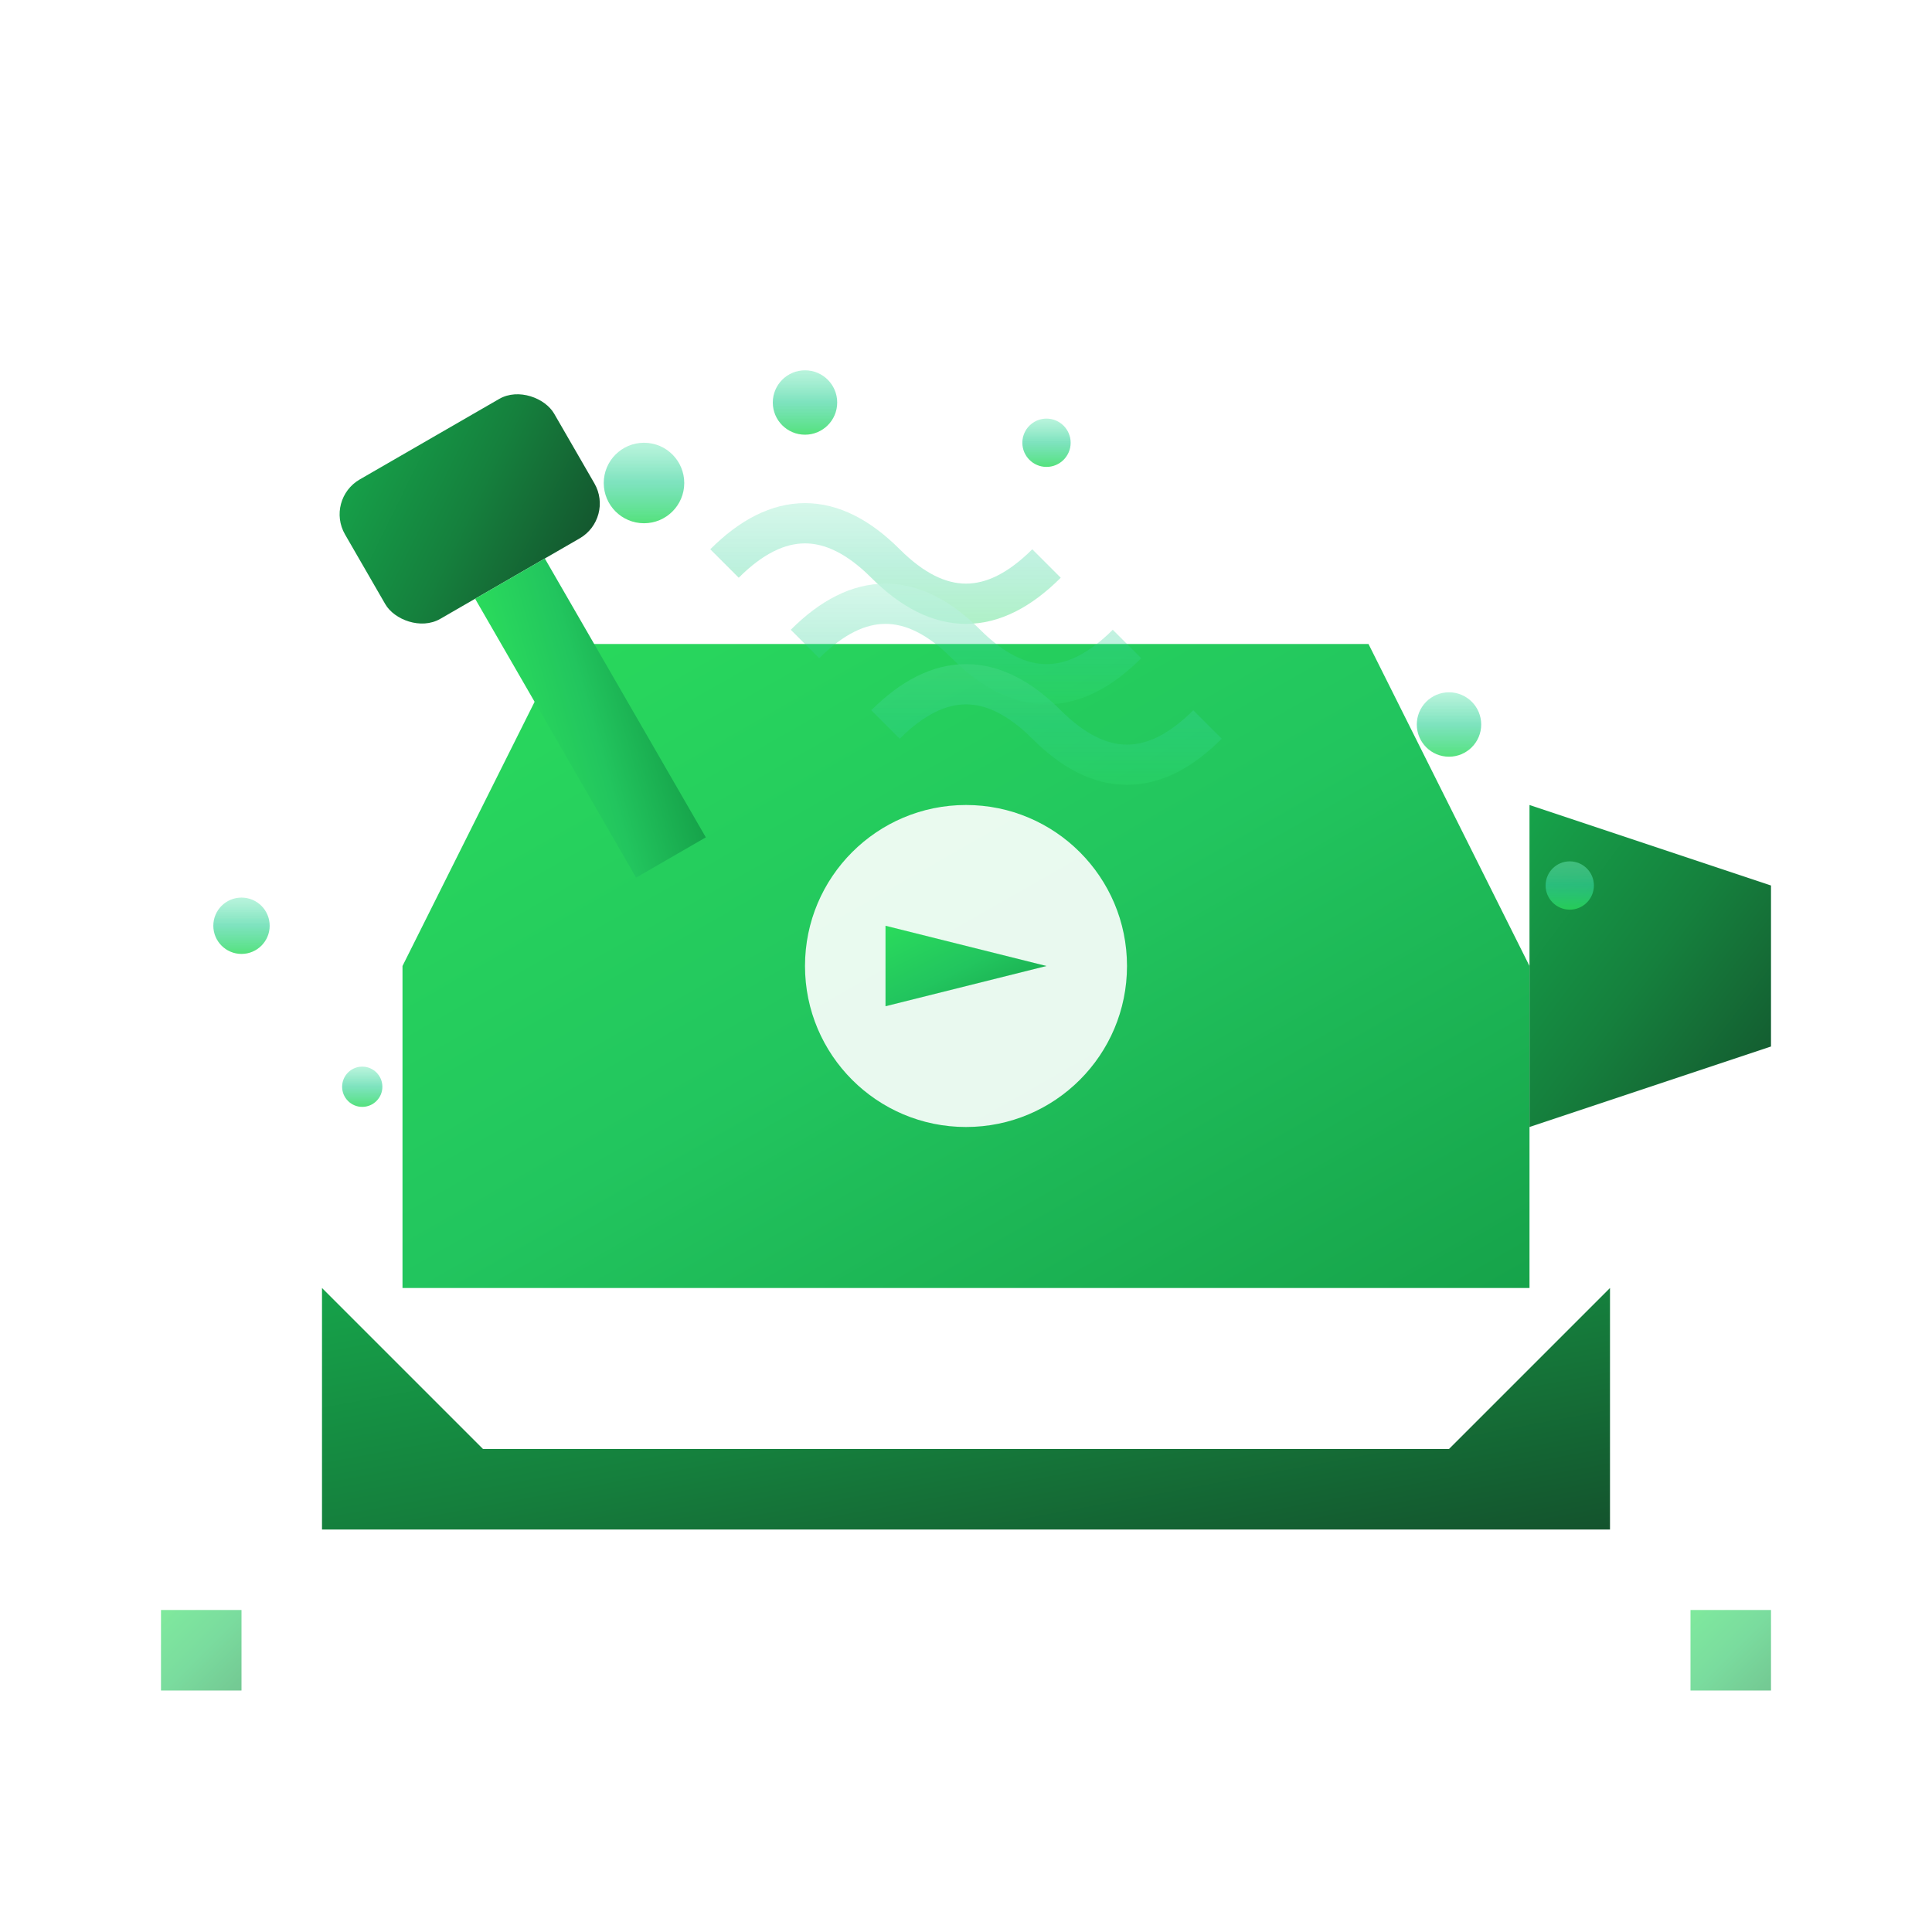
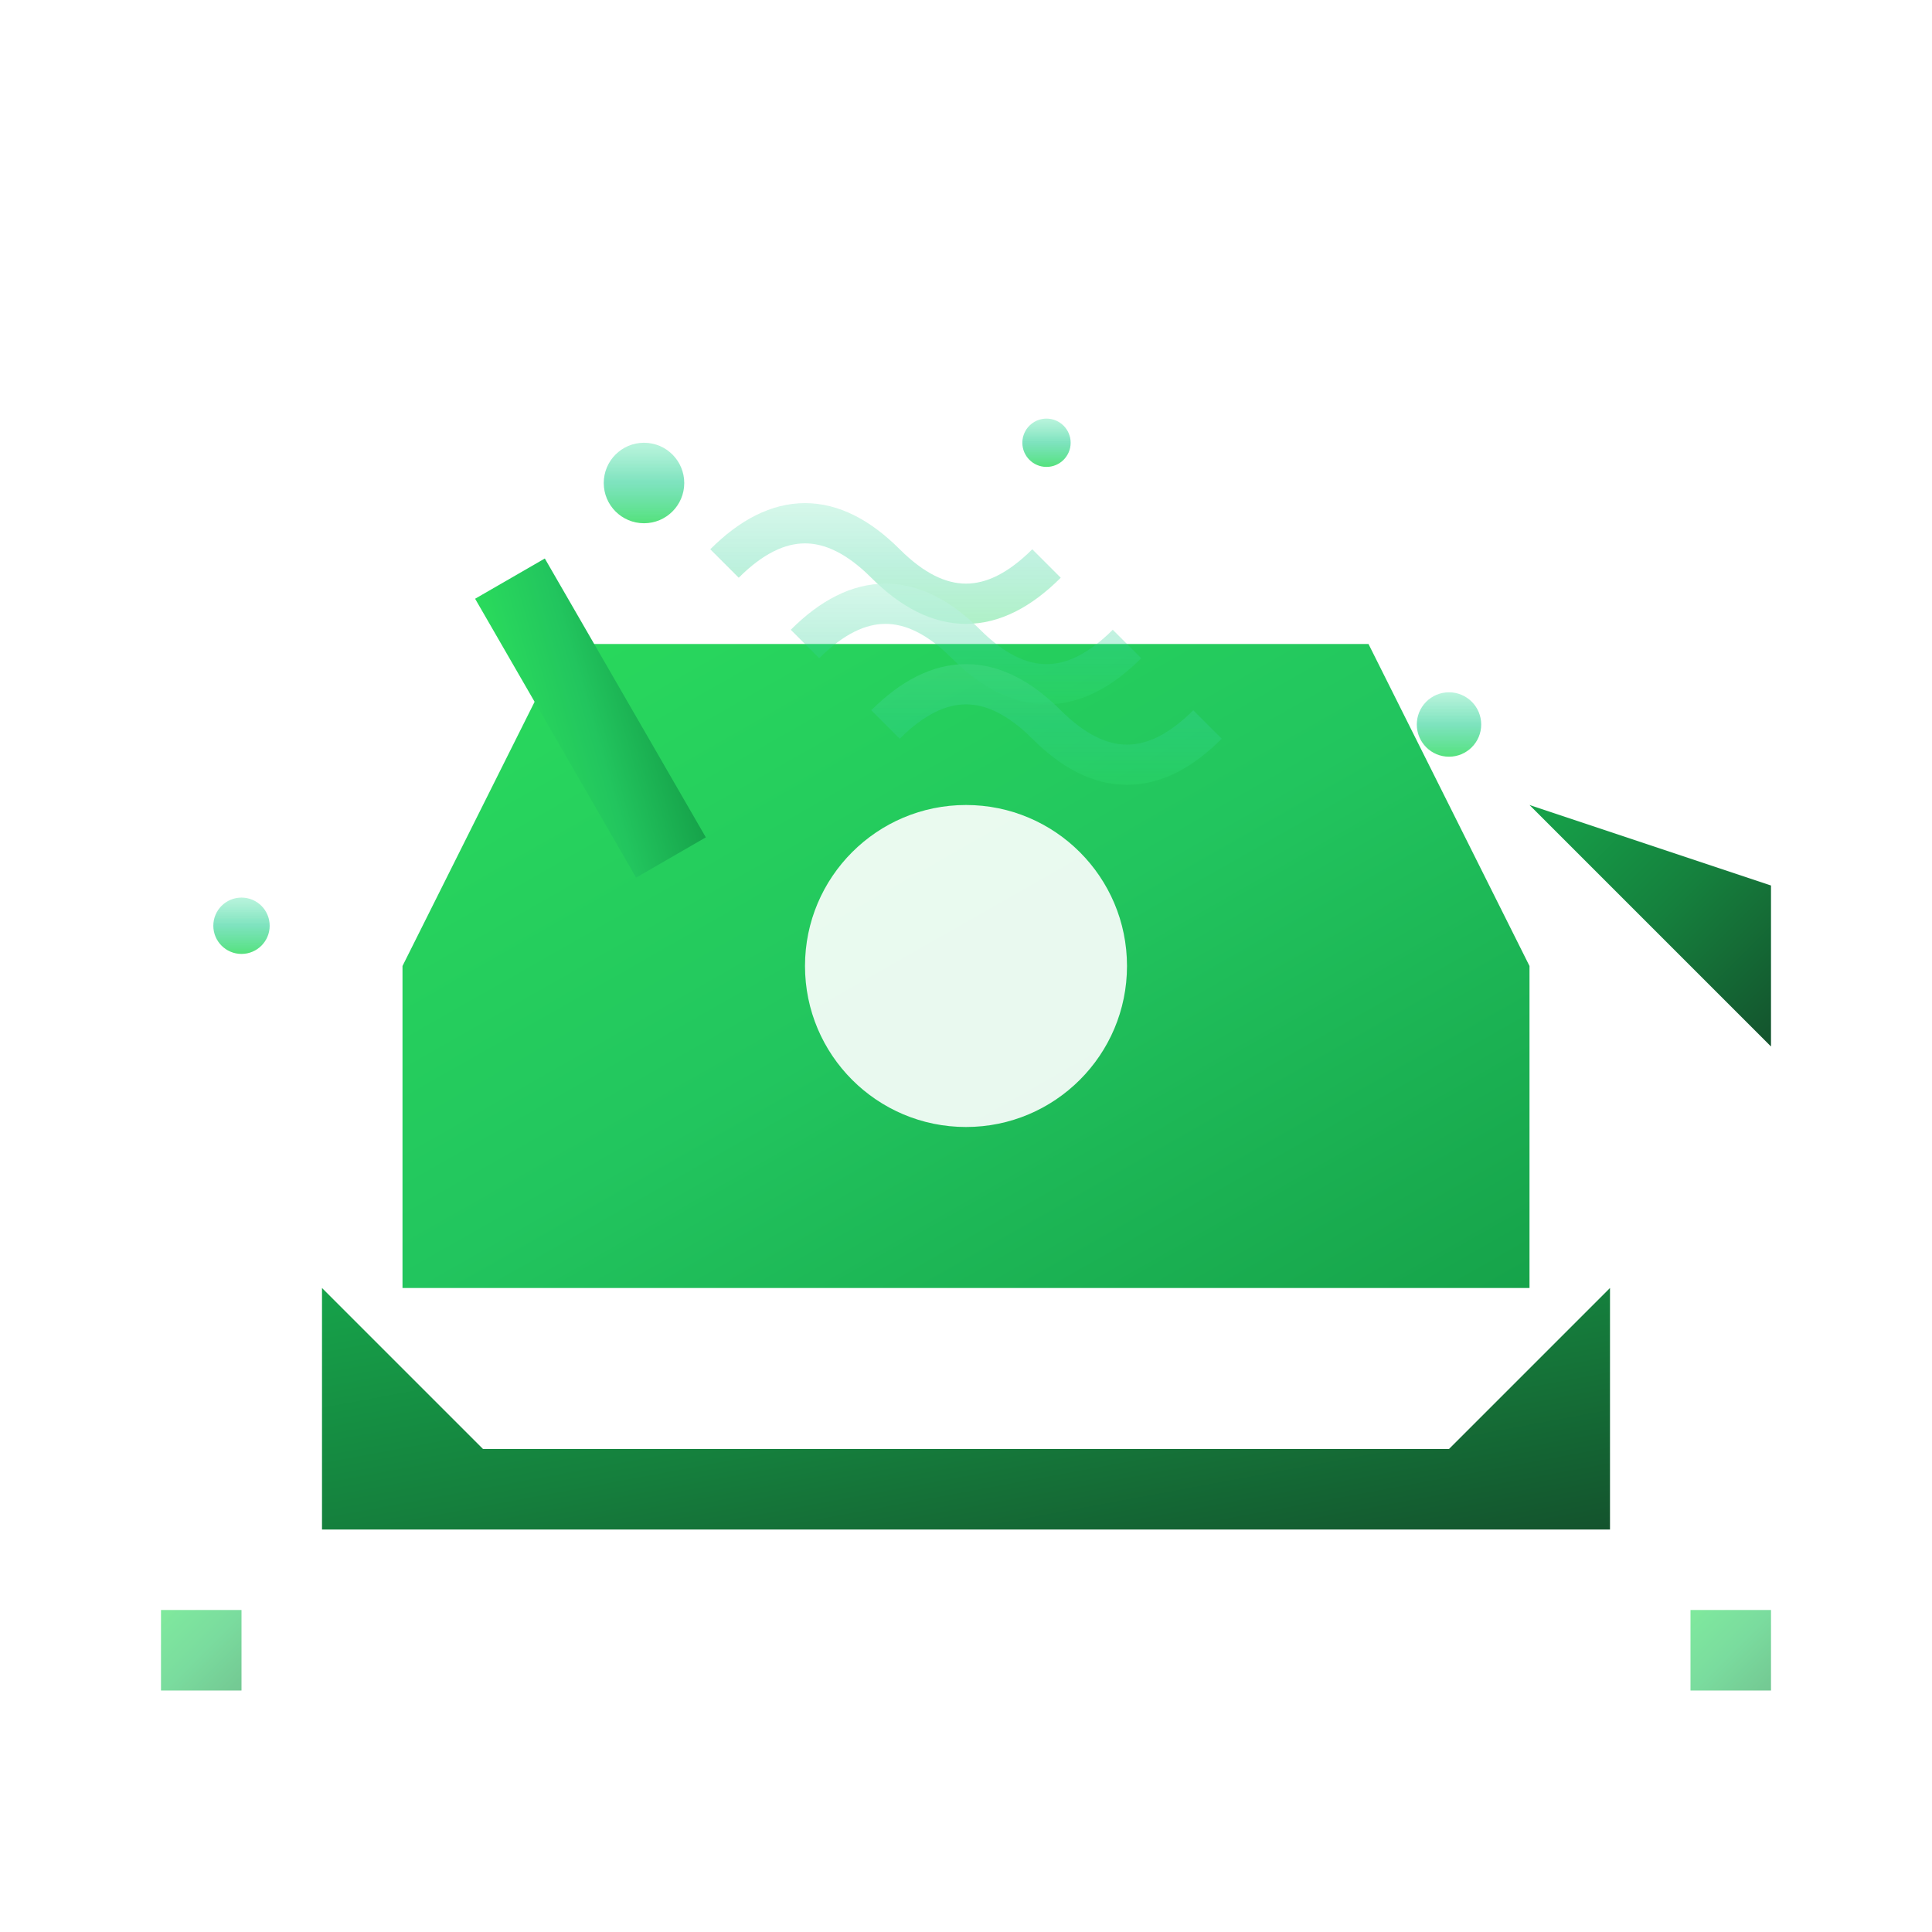
<svg xmlns="http://www.w3.org/2000/svg" width="48" height="48" viewBox="0 0 48 48" fill="none">
  <defs>
    <linearGradient id="mainGradient" x1="0%" y1="0%" x2="100%" y2="100%">
      <stop offset="0%" style="stop-color:#2adb5c;stop-opacity:1" />
      <stop offset="50%" style="stop-color:#22c55e;stop-opacity:1" />
      <stop offset="100%" style="stop-color:#16a34a;stop-opacity:1" />
    </linearGradient>
    <linearGradient id="fireGradient" x1="0%" y1="100%" x2="0%" y2="0%">
      <stop offset="0%" style="stop-color:#2adb5c;stop-opacity:1" />
      <stop offset="50%" style="stop-color:#34d399;stop-opacity:0.8" />
      <stop offset="100%" style="stop-color:#6ee7b7;stop-opacity:0.6" />
    </linearGradient>
    <linearGradient id="metalGradient" x1="0%" y1="0%" x2="100%" y2="100%">
      <stop offset="0%" style="stop-color:#16a34a;stop-opacity:1" />
      <stop offset="50%" style="stop-color:#15803d;stop-opacity:1" />
      <stop offset="100%" style="stop-color:#14532d;stop-opacity:1" />
    </linearGradient>
    <filter id="glow">
      <feGaussianBlur stdDeviation="1.5" result="coloredBlur" />
      <feMerge>
        <feMergeNode in="coloredBlur" />
        <feMergeNode in="SourceGraphic" />
      </feMerge>
    </filter>
    <filter id="shadow" x="-50%" y="-50%" width="200%" height="200%">
      <feDropShadow dx="0" dy="2" stdDeviation="2" flood-color="#000000" flood-opacity="0.3" />
    </filter>
  </defs>
  <g transform="translate(24,24)">
    <path d="M -16,8 L -12,12 L 12,12 L 16,8 L 16,14 L -16,14 Z" fill="url(#metalGradient)" filter="url(#shadow)" />
    <path d="M -14,0 L -10,-8 L 10,-8 L 14,0 L 14,8 L -14,8 Z" fill="url(#mainGradient)" filter="url(#glow)" />
-     <path d="M 14,-4 L 20,-2 L 20,2 L 14,4" fill="url(#metalGradient)" />
+     <path d="M 14,-4 L 20,-2 L 20,2 " fill="url(#metalGradient)" />
    <g transform="rotate(-30)">
-       <rect x="-8" y="-18" width="6" height="4" rx="1" fill="url(#metalGradient)" filter="url(#shadow)" />
      <rect x="-6" y="-14" width="2" height="8" fill="url(#mainGradient)" />
    </g>
    <circle cx="0" cy="0" r="4" fill="white" opacity="0.9" />
-     <path d="M -2,-1 L 2,0 L -2,1 Z" fill="url(#mainGradient)" />
    <g opacity="0.8">
      <circle cx="-8" cy="-12" r="1" fill="url(#fireGradient)" />
-       <circle cx="-4" cy="-14" r="0.8" fill="url(#fireGradient)" />
      <circle cx="2" cy="-13" r="0.6" fill="url(#fireGradient)" />
      <circle cx="12" cy="-6" r="0.8" fill="url(#fireGradient)" />
-       <circle cx="15" cy="-2" r="0.6" fill="url(#fireGradient)" />
      <circle cx="-18" cy="-1" r="0.7" fill="url(#fireGradient)" />
-       <circle cx="-15" cy="3" r="0.5" fill="url(#fireGradient)" />
    </g>
    <g stroke="url(#fireGradient)" stroke-width="1" opacity="0.4" fill="none">
      <path d="M -6,-10 Q -4,-12 -2,-10 Q 0,-8 2,-10" />
      <path d="M -4,-8 Q -2,-10 0,-8 Q 2,-6 4,-8" />
      <path d="M -2,-6 Q 0,-8 2,-6 Q 4,-4 6,-6" />
    </g>
    <g opacity="0.6">
      <path d="M -20,16 L -20,18 L -18,18 L -18,16" fill="url(#mainGradient)" />
      <path d="M 18,16 L 18,18 L 20,18 L 20,16" fill="url(#mainGradient)" />
    </g>
  </g>
</svg>